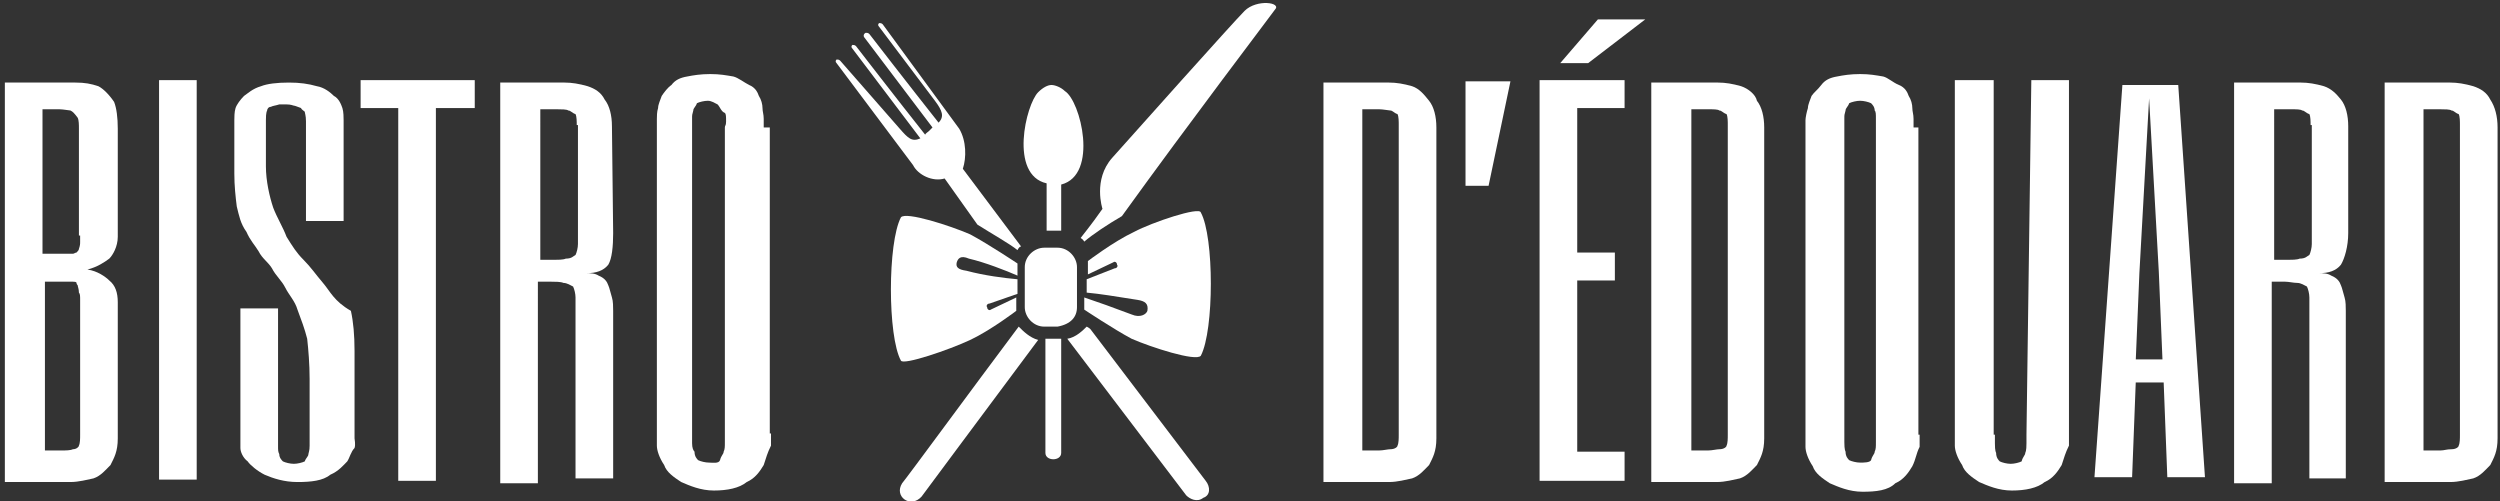
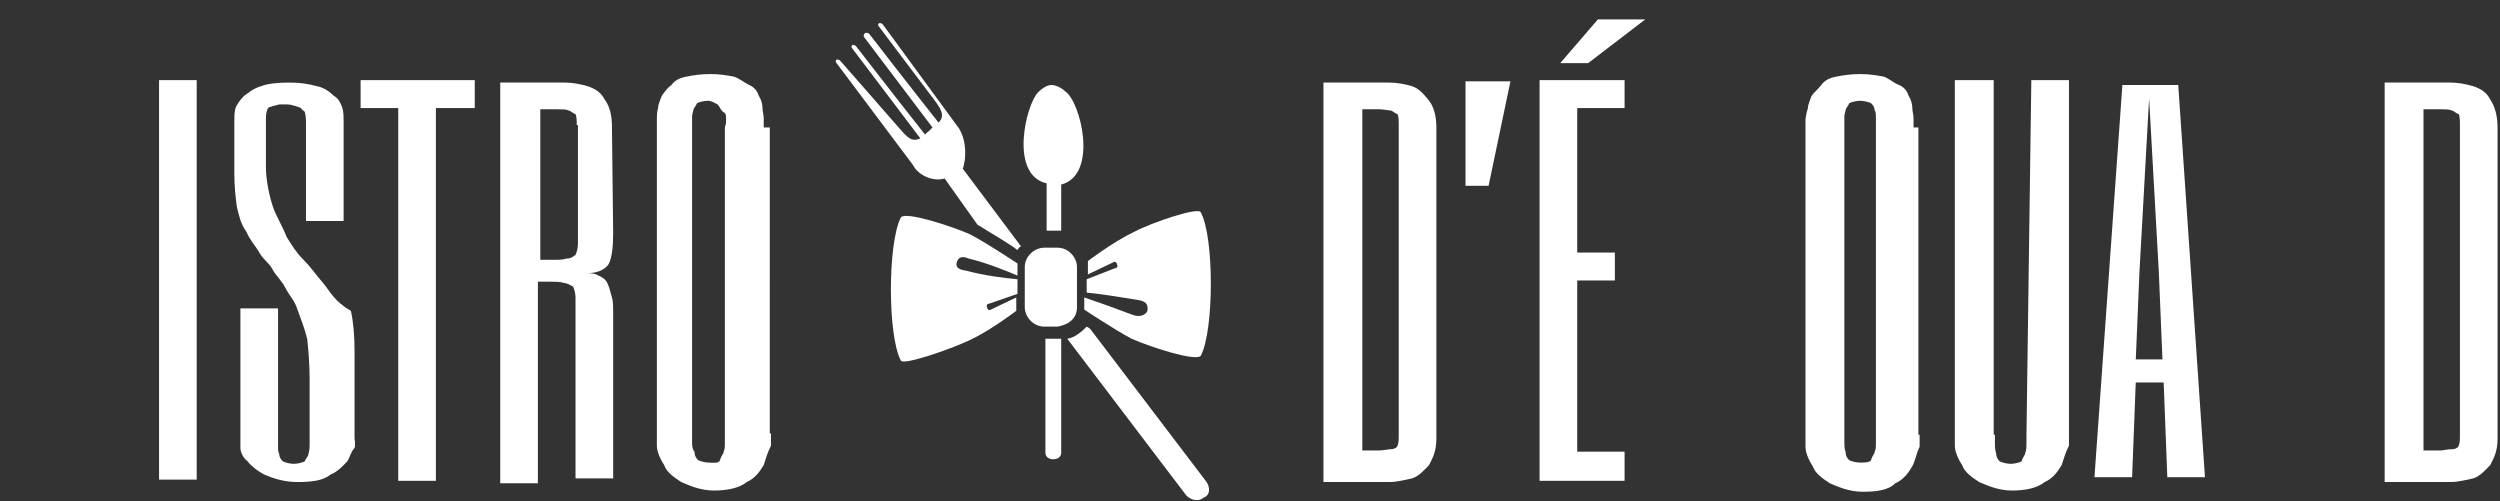
<svg xmlns="http://www.w3.org/2000/svg" version="1.1" id="Calque_1" x="0px" y="0px" viewBox="0 0 205.9 41.3" style="enable-background:new 0 0 205.9 41.3;" xml:space="preserve">
  <rect x="0" y="0" width="205.9" height="41.3" fill="#333333" stroke="none" />
  <style type="text/css"> .st0{fill:#FFFFFF;} </style>
  <path class="st0" d="M86.2,15.1V19c0,0,0,0,0.1,0h1.1v-2.1v-1.7c3.1-0.8,1.6-6.9,0.3-7.7C87.4,7.2,86.9,7,86.6,7 c-0.3,0-0.7,0.2-1.1,0.6C84.5,8.6,83.1,14.4,86.2,15.1z" />
  <path class="st0" d="M93.4,19.1c-1.7,0.8-3.8,2.4-3.8,2.4v1.1l2.1-1c0.1-0.1,0.3,0,0.3,0.2c0.1,0.1,0,0.3-0.2,0.3l-2.3,0.9v1.1 c1.1,0.1,2.3,0.3,4.2,0.6c0.6,0.1,0.9,0.3,0.8,0.9c-0.1,0.3-0.6,0.6-1.3,0.3c-1.6-0.6-2.7-1-3.9-1.4v1c0,0,2.4,1.6,3.9,2.4 c1.6,0.7,5.3,1.9,5.7,1.4c1.1-2.1,1.1-9.8,0-11.8C98.8,17,94.9,18.3,93.4,19.1z" />
  <path class="st0" d="M79.9,28c1.7-0.8,3.8-2.4,3.8-2.4v-1.1l-2.1,1c-0.1,0.1-0.3,0-0.3-0.2c-0.1-0.1,0-0.3,0.2-0.3l2.3-0.8V23 c-1.1-0.1-2.7-0.3-4.2-0.7c-0.7-0.1-0.9-0.3-0.8-0.7c0.1-0.3,0.3-0.6,1-0.3c1.3,0.3,3.1,1,4,1.4v-1c0,0-2.4-1.6-3.9-2.4 c-1.6-0.7-5.3-1.9-5.7-1.4c-1.1,2.1-1.1,9.8,0,11.8C74.4,30.1,78.2,28.8,79.9,28z" />
  <path class="st0" d="M88.7,25.3V22c0-0.8-0.7-1.6-1.6-1.6h-1.1c-0.8,0-1.6,0.7-1.6,1.6v3.3c0,0.8,0.7,1.6,1.6,1.6h1.1 C88.2,26.7,88.7,26.1,88.7,25.3z" />
  <path class="st0" d="M77.8,14.7l2.7,3.8c1.1,0.7,2.7,1.6,3.3,2.1c0.1-0.2,0.2-0.3,0.3-0.3l-4.8-6.4c0.3-0.9,0.3-2.3-0.3-3.3L72.7,2 c-0.1-0.1-0.2-0.1-0.3-0.1c-0.1,0.1-0.1,0.2,0,0.3l4.6,6.1c0.6,0.8,0.8,1.3,0.3,1.8c-2.3-2.9-5.7-7.3-5.7-7.3 c-0.1-0.1-0.2-0.1-0.3-0.1c-0.2,0.1-0.2,0.3-0.1,0.4l5.6,7.4c-0.1,0.1-0.2,0.2-0.3,0.3c-0.1,0.1-0.3,0.2-0.3,0.3 c-2.3-2.9-5.7-7.3-5.7-7.3c-0.1-0.1-0.2-0.1-0.3-0.1c-0.1,0.1-0.1,0.2,0,0.3l5.6,7.4c-0.7,0.3-1,0-1.7-0.8L69.2,5 c-0.1-0.1-0.2-0.1-0.3-0.1c-0.1,0.1-0.1,0.2,0,0.3l6.3,8.4C75.6,14.4,76.8,15,77.8,14.7z" />
-   <path class="st0" d="M102.5,0.9c-0.9,0.9-9.3,10.3-10.9,12.1c-1.6,1.8-0.8,4.2-0.8,4.2c-0.2,0.3-1,1.4-1.8,2.4 c0.2,0.1,0.3,0.3,0.3,0.3c0.7-0.6,1.9-1.4,3.1-2.1c5.7-7.9,12.1-16.3,12.6-17C105.6,0.2,103.5-0.1,102.5,0.9z" />
-   <path class="st0" d="M83.9,26.9L83.9,26.9c-3.9,5.2-9.1,12.3-9.6,12.9c-0.7,1.1,0.7,2.1,1.6,1.1c0,0,4.9-6.6,9.6-12.9 C84.8,27.8,84.3,27.3,83.9,26.9z" />
  <path class="st0" d="M86.1,27.9c0,3.9,0,9.2,0,9.4c0,0.7,1.3,0.7,1.3,0v-9.4H86.1L86.1,27.9z" />
  <path class="st0" d="M89.8,27.1c-0.1-0.1-0.3-0.2-0.3-0.2c-0.3,0.3-0.9,0.9-1.6,1l9.8,12.9c0.3,0.3,0.9,0.6,1.4,0.2 c0.6-0.2,0.6-0.9,0.2-1.4L89.8,27.1z" />
  <g>
-     <path class="st0" d="M8.1,7.1C7.5,6.9,7,6.8,6.2,6.8s-1.6,0-2.6,0H0.4v32.9h3.1c0.8,0,1.6,0,2.3,0s1.4-0.2,1.9-0.3 c0.6-0.2,1-0.7,1.4-1.1c0.3-0.6,0.6-1.1,0.6-2.2V24.9c0-0.8-0.2-1.4-0.7-1.8c-0.3-0.3-1-0.8-1.8-0.9c0.8-0.2,1.4-0.6,1.8-0.9 c0.3-0.3,0.7-1,0.7-1.8v-8.9c0-0.9-0.1-1.7-0.3-2.2C9,7.8,8.5,7.3,8.1,7.1z M6.6,24.7L6.6,24.7v11.1c0,0.3,0,0.7-0.1,0.9 C6.5,36.8,6.3,37,6,37c-0.2,0.1-0.6,0.1-0.9,0.1s-0.8,0-1.4,0V23.2H6c0.1,0,0.3,0,0.3,0.1c0,0,0,0.1,0.1,0.2c0,0.1,0.1,0.3,0.1,0.6 C6.6,24.2,6.6,24.4,6.6,24.7z M6.6,19.3c0,0.1,0,0.3,0,0.6c0,0.2,0,0.3-0.1,0.6c0,0.1-0.1,0.2-0.2,0.3c-0.1,0-0.2,0.1-0.3,0.1H3.5 V9c0.6,0,1,0,1.4,0c0.3,0,0.8,0.1,0.9,0.1c0.2,0.1,0.3,0.2,0.6,0.6c0.1,0.2,0.1,0.6,0.1,0.9v8.8H6.6z" />
    <rect x="13.1" y="6.6" class="st0" width="3.1" height="32.9" />
    <path class="st0" d="M26.6,23.3c-0.6-0.7-1-1.3-1.6-1.9s-0.9-1.1-1.4-1.9c-0.3-0.8-0.8-1.6-1.1-2.4c-0.3-0.9-0.6-2.2-0.6-3.4V9.9 c0-0.2,0-0.6,0.1-0.8c0-0.1,0.1-0.3,0.3-0.3c0.2-0.1,0.4-0.1,0.7-0.2c0.1,0,0.3,0,0.6,0c0.1,0,0.3,0,0.6,0.1c0.1,0,0.3,0.1,0.6,0.2 C24.8,9,25,9.1,25.1,9.2c0,0.1,0.1,0.3,0.1,0.8v8.2h3.1V9.9c0-0.2,0-0.7-0.1-1c-0.1-0.3-0.3-0.8-0.7-1c-0.3-0.3-0.8-0.7-1.4-0.8 c-0.7-0.2-1.4-0.3-2.3-0.3c-1,0-1.8,0.1-2.3,0.3c-0.7,0.2-1.1,0.6-1.4,0.8c-0.3,0.3-0.6,0.7-0.7,1s-0.1,0.8-0.1,1v4.4 c0,1,0.1,1.9,0.2,2.7c0.2,0.8,0.3,1.4,0.8,2.1c0.3,0.7,0.7,1.1,1,1.6c0.3,0.6,0.8,0.9,1.1,1.4c0.3,0.6,0.8,1,1.1,1.6 c0.3,0.6,0.8,1.1,1,1.8c0.3,0.8,0.6,1.6,0.8,2.4c0.1,0.9,0.2,2.1,0.2,3.3l0,0v4.9c0,0.1,0,0.3,0,0.6c0,0.2,0,0.3-0.1,0.7 c0,0.2-0.2,0.3-0.3,0.6c-0.2,0.1-0.6,0.2-0.9,0.2s-0.7-0.1-0.9-0.2c-0.1-0.1-0.3-0.3-0.3-0.6c-0.1-0.2-0.1-0.3-0.1-0.7 c0-0.3,0-0.3,0-0.6V25.4h-3.1v10.7c0,0.1,0,0.3,0,0.8c0,0.3,0.2,0.8,0.6,1.1c0.2,0.3,0.8,0.8,1.4,1.1c0.7,0.3,1.6,0.6,2.7,0.6 s2.1-0.1,2.7-0.6c0.7-0.3,1.1-0.8,1.4-1.1c0.2-0.3,0.3-0.8,0.6-1.1c0.1-0.3,0-0.7,0-0.8v-7.2c0-1.3-0.1-2.4-0.3-3.3 C27.5,24.8,27.2,24,26.6,23.3z" />
    <polygon class="st0" points="29.7,8.9 32.8,8.9 32.8,39.6 35.9,39.6 35.9,8.9 39.1,8.9 39.1,6.6 29.7,6.6 " />
    <path class="st0" d="M50.5,19.2L50.5,19.2l-0.1-8.8c0-0.9-0.2-1.7-0.6-2.2c-0.3-0.6-0.8-0.9-1.4-1.1c-0.7-0.2-1.3-0.3-1.9-0.3 c-0.6,0-1.6,0-2.3,0h-3v33h3.1V23.2c0.3,0,0.8,0,1.1,0s0.8,0,1,0.1c0.3,0,0.6,0.2,0.8,0.3c0.1,0.2,0.2,0.6,0.2,0.9v14.9h3.1V25.6 c0-0.3,0-0.8-0.1-1.1c-0.1-0.3-0.2-0.8-0.3-1c-0.1-0.3-0.3-0.6-0.8-0.8c-0.3-0.2-0.7-0.2-1-0.2c0.8,0,1.4-0.2,1.8-0.7 C50.4,21.3,50.5,20.3,50.5,19.2z M47.6,20.1c0,0.3-0.1,0.7-0.2,0.9c-0.2,0.1-0.3,0.3-0.8,0.3c-0.2,0.1-0.7,0.1-1,0.1s-0.8,0-1.1,0 V9c0.6,0,1,0,1.4,0c0.3,0,0.8,0,0.9,0.1c0.2,0,0.3,0.2,0.6,0.3c0.1,0.2,0.1,0.6,0.1,0.9h0.1L47.6,20.1L47.6,20.1z" />
    <path class="st0" d="M62.9,10.5c0-0.1,0-0.3,0-0.7s-0.1-0.6-0.1-0.9s-0.1-0.7-0.3-1c-0.1-0.3-0.3-0.7-0.8-0.9 c-0.4-0.2-0.9-0.6-1.3-0.7c-0.6-0.1-1.1-0.2-1.9-0.2c-0.8,0-1.4,0.1-1.9,0.2c-0.6,0.1-1,0.3-1.3,0.7c-0.3,0.2-0.6,0.6-0.8,0.9 c-0.1,0.3-0.3,0.7-0.3,1c-0.1,0.3-0.1,0.7-0.1,0.9s0,0.6,0,0.7v25.2c0,0.1,0,0.6,0,1c0,0.4,0.2,1,0.6,1.6c0.2,0.6,0.8,1,1.4,1.4 c0.7,0.3,1.6,0.7,2.7,0.7s2.1-0.2,2.7-0.7c0.7-0.3,1.1-0.9,1.4-1.4c0.2-0.6,0.3-1,0.6-1.6c0-0.6,0-0.8,0-1h-0.1V10.5H62.9z M59.7,10.5v25.2c0,0.1,0,0.3,0,0.7s0,0.6-0.1,0.8c0,0.2-0.2,0.3-0.3,0.7c-0.1,0.3-0.6,0.2-0.9,0.2c-0.3,0-0.7-0.1-0.9-0.2 c-0.1-0.1-0.3-0.3-0.3-0.7c-0.1-0.1-0.2-0.3-0.2-0.7c0-0.2,0-0.3,0-0.7V10.5c0-0.1,0-0.3,0-0.7s0-0.3,0.1-0.7 c0-0.2,0.2-0.3,0.3-0.6c0.2-0.1,0.6-0.2,0.9-0.2c0.3,0,0.6,0.2,0.8,0.3c0.2,0.2,0.3,0.6,0.6,0.7c0.1,0.1,0.1,0.3,0.1,0.7 S59.7,10.3,59.7,10.5z" />
  </g>
  <g>
    <path class="st0" d="M116.3,7.1c-0.7-0.2-1.3-0.3-1.9-0.3c-0.8,0-1.6,0-2.3,0h-3.1v32.9h3.1c0.8,0,1.6,0,2.3,0s1.4-0.2,1.9-0.3 c0.6-0.2,1-0.7,1.4-1.1c0.3-0.6,0.6-1.1,0.6-2.2V10.5c0-0.9-0.2-1.7-0.6-2.2C117.3,7.8,116.9,7.3,116.3,7.1z M115.2,35.8 c0,0.3,0,0.7-0.1,0.9c0,0.1-0.2,0.3-0.6,0.3c-0.2,0-0.6,0.1-0.9,0.1s-0.8,0-1.4,0V9c0.6,0,1,0,1.4,0c0.3,0,0.8,0.1,0.9,0.1 c0.2,0,0.3,0.2,0.6,0.3c0.1,0.2,0.1,0.6,0.1,0.9V35.8z" />
    <polygon class="st0" points="120.7,15.3 122.6,15.3 124.4,6.7 120.7,6.7 " />
    <polygon class="st0" points="128.5,5.2 130.8,5.2 135.5,1.6 131.6,1.6 " />
    <polygon class="st0" points="126.8,39.6 133.8,39.6 133.8,37.2 129.9,37.2 129.9,23.1 133,23.1 133,20.8 129.9,20.8 129.9,8.9 133.8,8.9 133.8,6.6 126.8,6.6 " />
-     <path class="st0" d="M143.4,7.1c-0.7-0.2-1.3-0.3-1.9-0.3c-0.8,0-1.6,0-2.3,0H136v32.9h3.1c0.8,0,1.6,0,2.3,0s1.4-0.2,1.9-0.3 c0.6-0.2,1-0.7,1.4-1.1c0.3-0.6,0.6-1.1,0.6-2.2V10.5c0-0.9-0.2-1.7-0.6-2.2C144.6,7.8,144,7.3,143.4,7.1z M142.3,35.8 c0,0.3,0,0.7-0.1,0.9c0,0.1-0.2,0.3-0.6,0.3c-0.2,0-0.6,0.1-0.9,0.1s-0.8,0-1.4,0V9c0.6,0,1,0,1.4,0s0.8,0,0.9,0.1 c0.2,0,0.3,0.2,0.6,0.3c0.1,0.2,0.1,0.6,0.1,0.9V35.8z" />
    <path class="st0" d="M157.6,10.5c0-0.1,0-0.3,0-0.7s-0.1-0.6-0.1-0.9s-0.1-0.7-0.3-1c-0.1-0.3-0.3-0.7-0.8-0.9s-0.9-0.6-1.3-0.7 c-0.6-0.1-1.1-0.2-1.9-0.2c-0.8,0-1.4,0.1-1.9,0.2c-0.6,0.1-1,0.3-1.3,0.7s-0.6,0.6-0.8,0.9c-0.1,0.3-0.3,0.7-0.3,1 c-0.1,0.3-0.2,0.8-0.2,1c0,0.2,0,0.6,0,0.7v25.2c0,0.1,0,0.6,0,1c0,0.4,0.2,1,0.6,1.6c0.2,0.6,0.8,1,1.4,1.4 c0.7,0.3,1.6,0.7,2.7,0.7c1.1,0,2.1-0.1,2.7-0.7c0.7-0.3,1.1-0.9,1.4-1.4c0.3-0.6,0.3-1,0.6-1.6c0-0.6,0-0.8,0-1h-0.1V10.5H157.6z M154.5,10.5v25.2c0,0.1,0,0.3,0,0.7s0,0.6-0.1,0.8c0,0.2-0.2,0.3-0.3,0.7c-0.1,0.2-0.6,0.2-0.9,0.2c-0.3,0-0.7-0.1-0.9-0.2 c-0.1-0.1-0.3-0.3-0.3-0.7c-0.1-0.2-0.1-0.6-0.1-0.8s0-0.3,0-0.7V10.5c0-0.1,0-0.3,0-0.7s0-0.3,0.1-0.7c0-0.2,0.2-0.3,0.3-0.6 c0.2-0.1,0.6-0.2,0.9-0.2c0.3,0,0.7,0.1,0.9,0.2c0.1,0.1,0.3,0.3,0.3,0.6c0.1,0.1,0.1,0.3,0.1,0.7S154.5,10.3,154.5,10.5z" />
    <path class="st0" d="M166.9,35.8c0,0.1,0,0.3,0,0.7c0,0.2,0,0.6-0.1,0.8c0,0.2-0.2,0.3-0.3,0.7c-0.2,0.1-0.6,0.2-0.9,0.2 s-0.7-0.1-0.9-0.2c-0.1-0.1-0.3-0.3-0.3-0.7c-0.1-0.2-0.1-0.6-0.1-0.8s0-0.3,0-0.7h-0.1V6.6H161v29.1c0,0.1,0,0.6,0,1 c0,0.4,0.2,1,0.6,1.6c0.2,0.6,0.8,1,1.4,1.4c0.7,0.3,1.6,0.7,2.7,0.7c1.1,0,2.1-0.2,2.7-0.7c0.7-0.3,1.1-0.9,1.4-1.4 c0.2-0.6,0.3-1,0.6-1.6c0-0.6,0-0.8,0-1V6.6h-3.1L166.9,35.8L166.9,35.8z" />
    <path class="st0" d="M174.8,7l-2.3,32.3h3.1l0.3-7.8h2.3l0.3,7.8h3.1L179.4,7C179.5,7,174.8,7,174.8,7z M175.9,29.7l0.3-7.2 L177,8.1l0.8,14.3l0.3,7.2H175.9z" />
-     <path class="st0" d="M193.4,19.2L193.4,19.2v-8.8c0-0.9-0.2-1.7-0.6-2.2s-0.8-0.9-1.4-1.1c-0.7-0.2-1.3-0.3-1.9-0.3 c-0.8,0-1.6,0-2.3,0H184v33h3.1V23.2c0.3,0,0.8,0,1.1,0s0.7,0.1,1,0.1c0.3,0,0.6,0.2,0.8,0.3c0.1,0.2,0.2,0.6,0.2,0.9v14.9h3V25.6 c0-0.3,0-0.8-0.1-1.1c-0.1-0.3-0.2-0.8-0.3-1c-0.1-0.3-0.3-0.6-0.8-0.8c-0.3-0.2-0.7-0.2-1-0.2c0.8,0,1.4-0.2,1.8-0.7 C193.1,21.3,193.4,20.3,193.4,19.2z M190.4,20.1c0,0.3-0.1,0.7-0.2,0.9c-0.2,0.1-0.3,0.3-0.8,0.3c-0.2,0.1-0.7,0.1-1,0.1 c-0.3,0-0.8,0-1.1,0V9c0.6,0,1,0,1.4,0s0.8,0,0.9,0.1c0.2,0,0.3,0.2,0.6,0.3c0.1,0.2,0.1,0.6,0.1,0.9h0.1L190.4,20.1L190.4,20.1z" />
    <path class="st0" d="M205.1,8.2c-0.3-0.6-0.8-0.9-1.4-1.1c-0.7-0.2-1.3-0.3-1.9-0.3c-0.7,0-1.6,0-2.3,0h-3.1v32.9h3.1 c0.8,0,1.6,0,2.3,0s1.4-0.2,1.9-0.3c0.6-0.2,1-0.7,1.4-1.1c0.3-0.6,0.6-1.1,0.6-2.2V10.5C205.7,9.6,205.5,8.8,205.1,8.2z M202.6,35.8c0,0.3,0,0.7-0.1,0.9c0,0.1-0.2,0.3-0.6,0.3s-0.6,0.1-0.9,0.1s-0.8,0-1.4,0V9c0.6,0,1,0,1.4,0c0.3,0,0.8,0,0.9,0.1 c0.2,0,0.3,0.2,0.6,0.3c0.1,0.2,0.1,0.6,0.1,0.9V35.8z" />
  </g>
</svg>